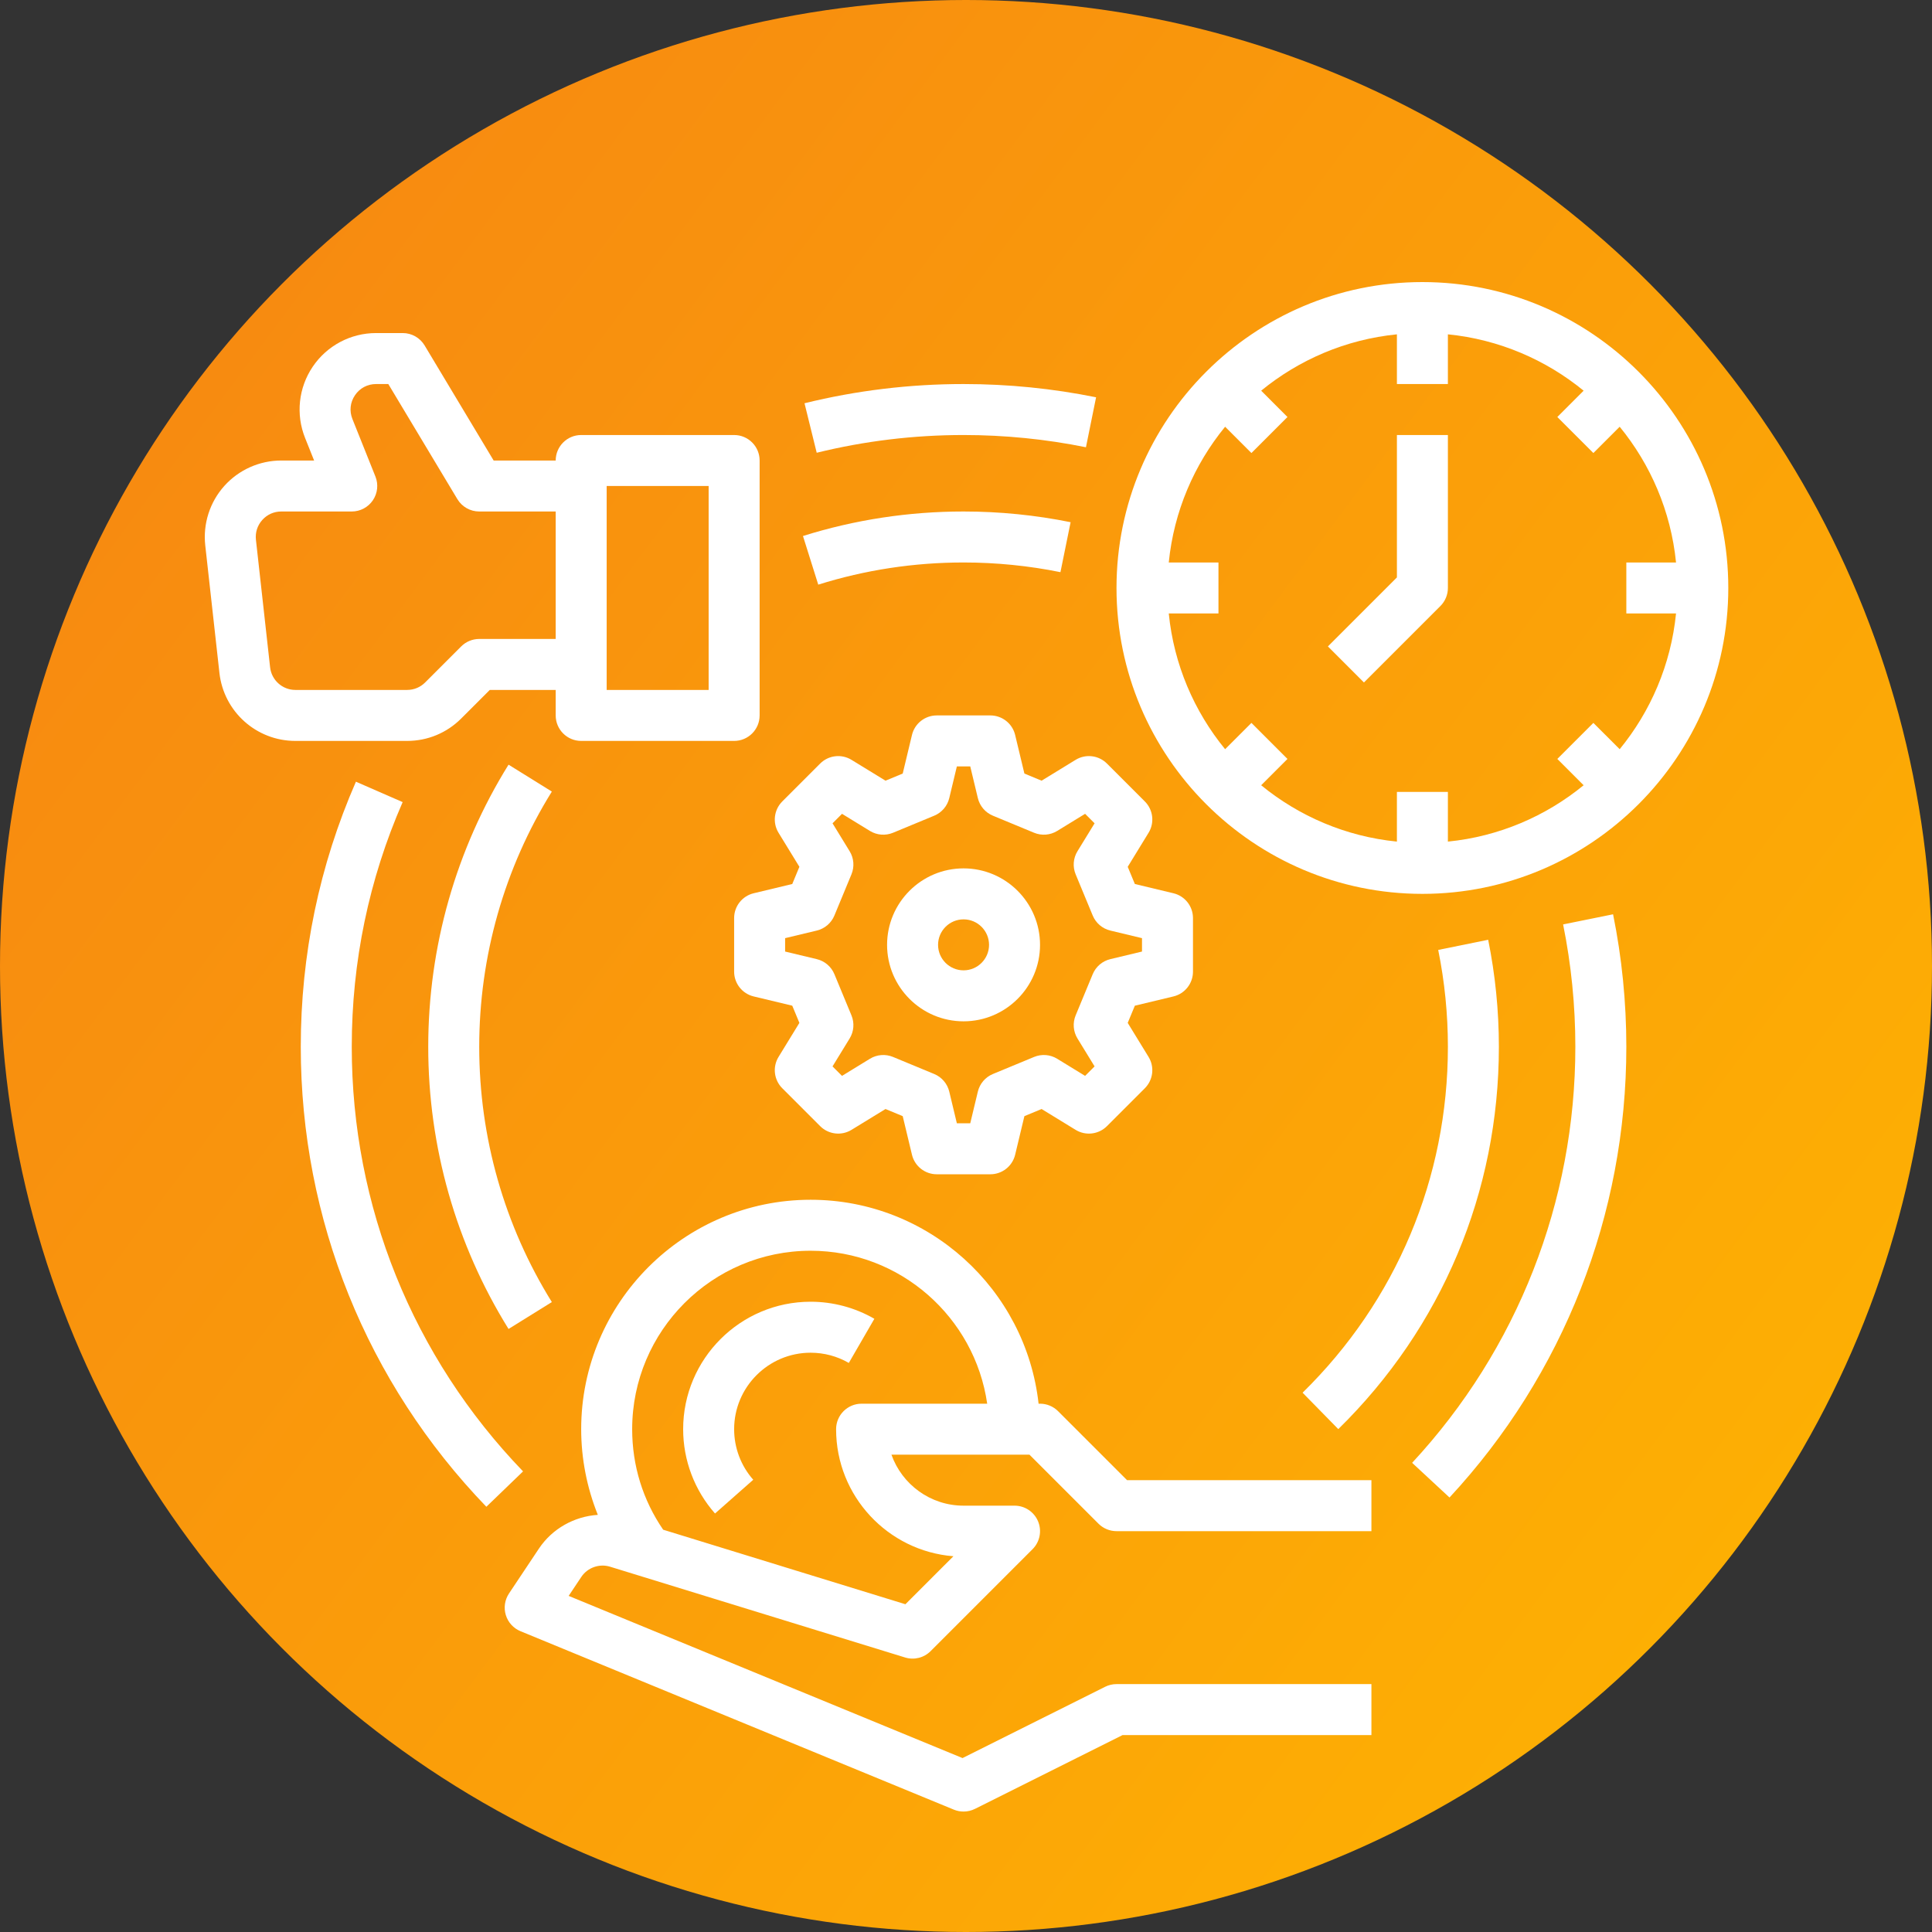
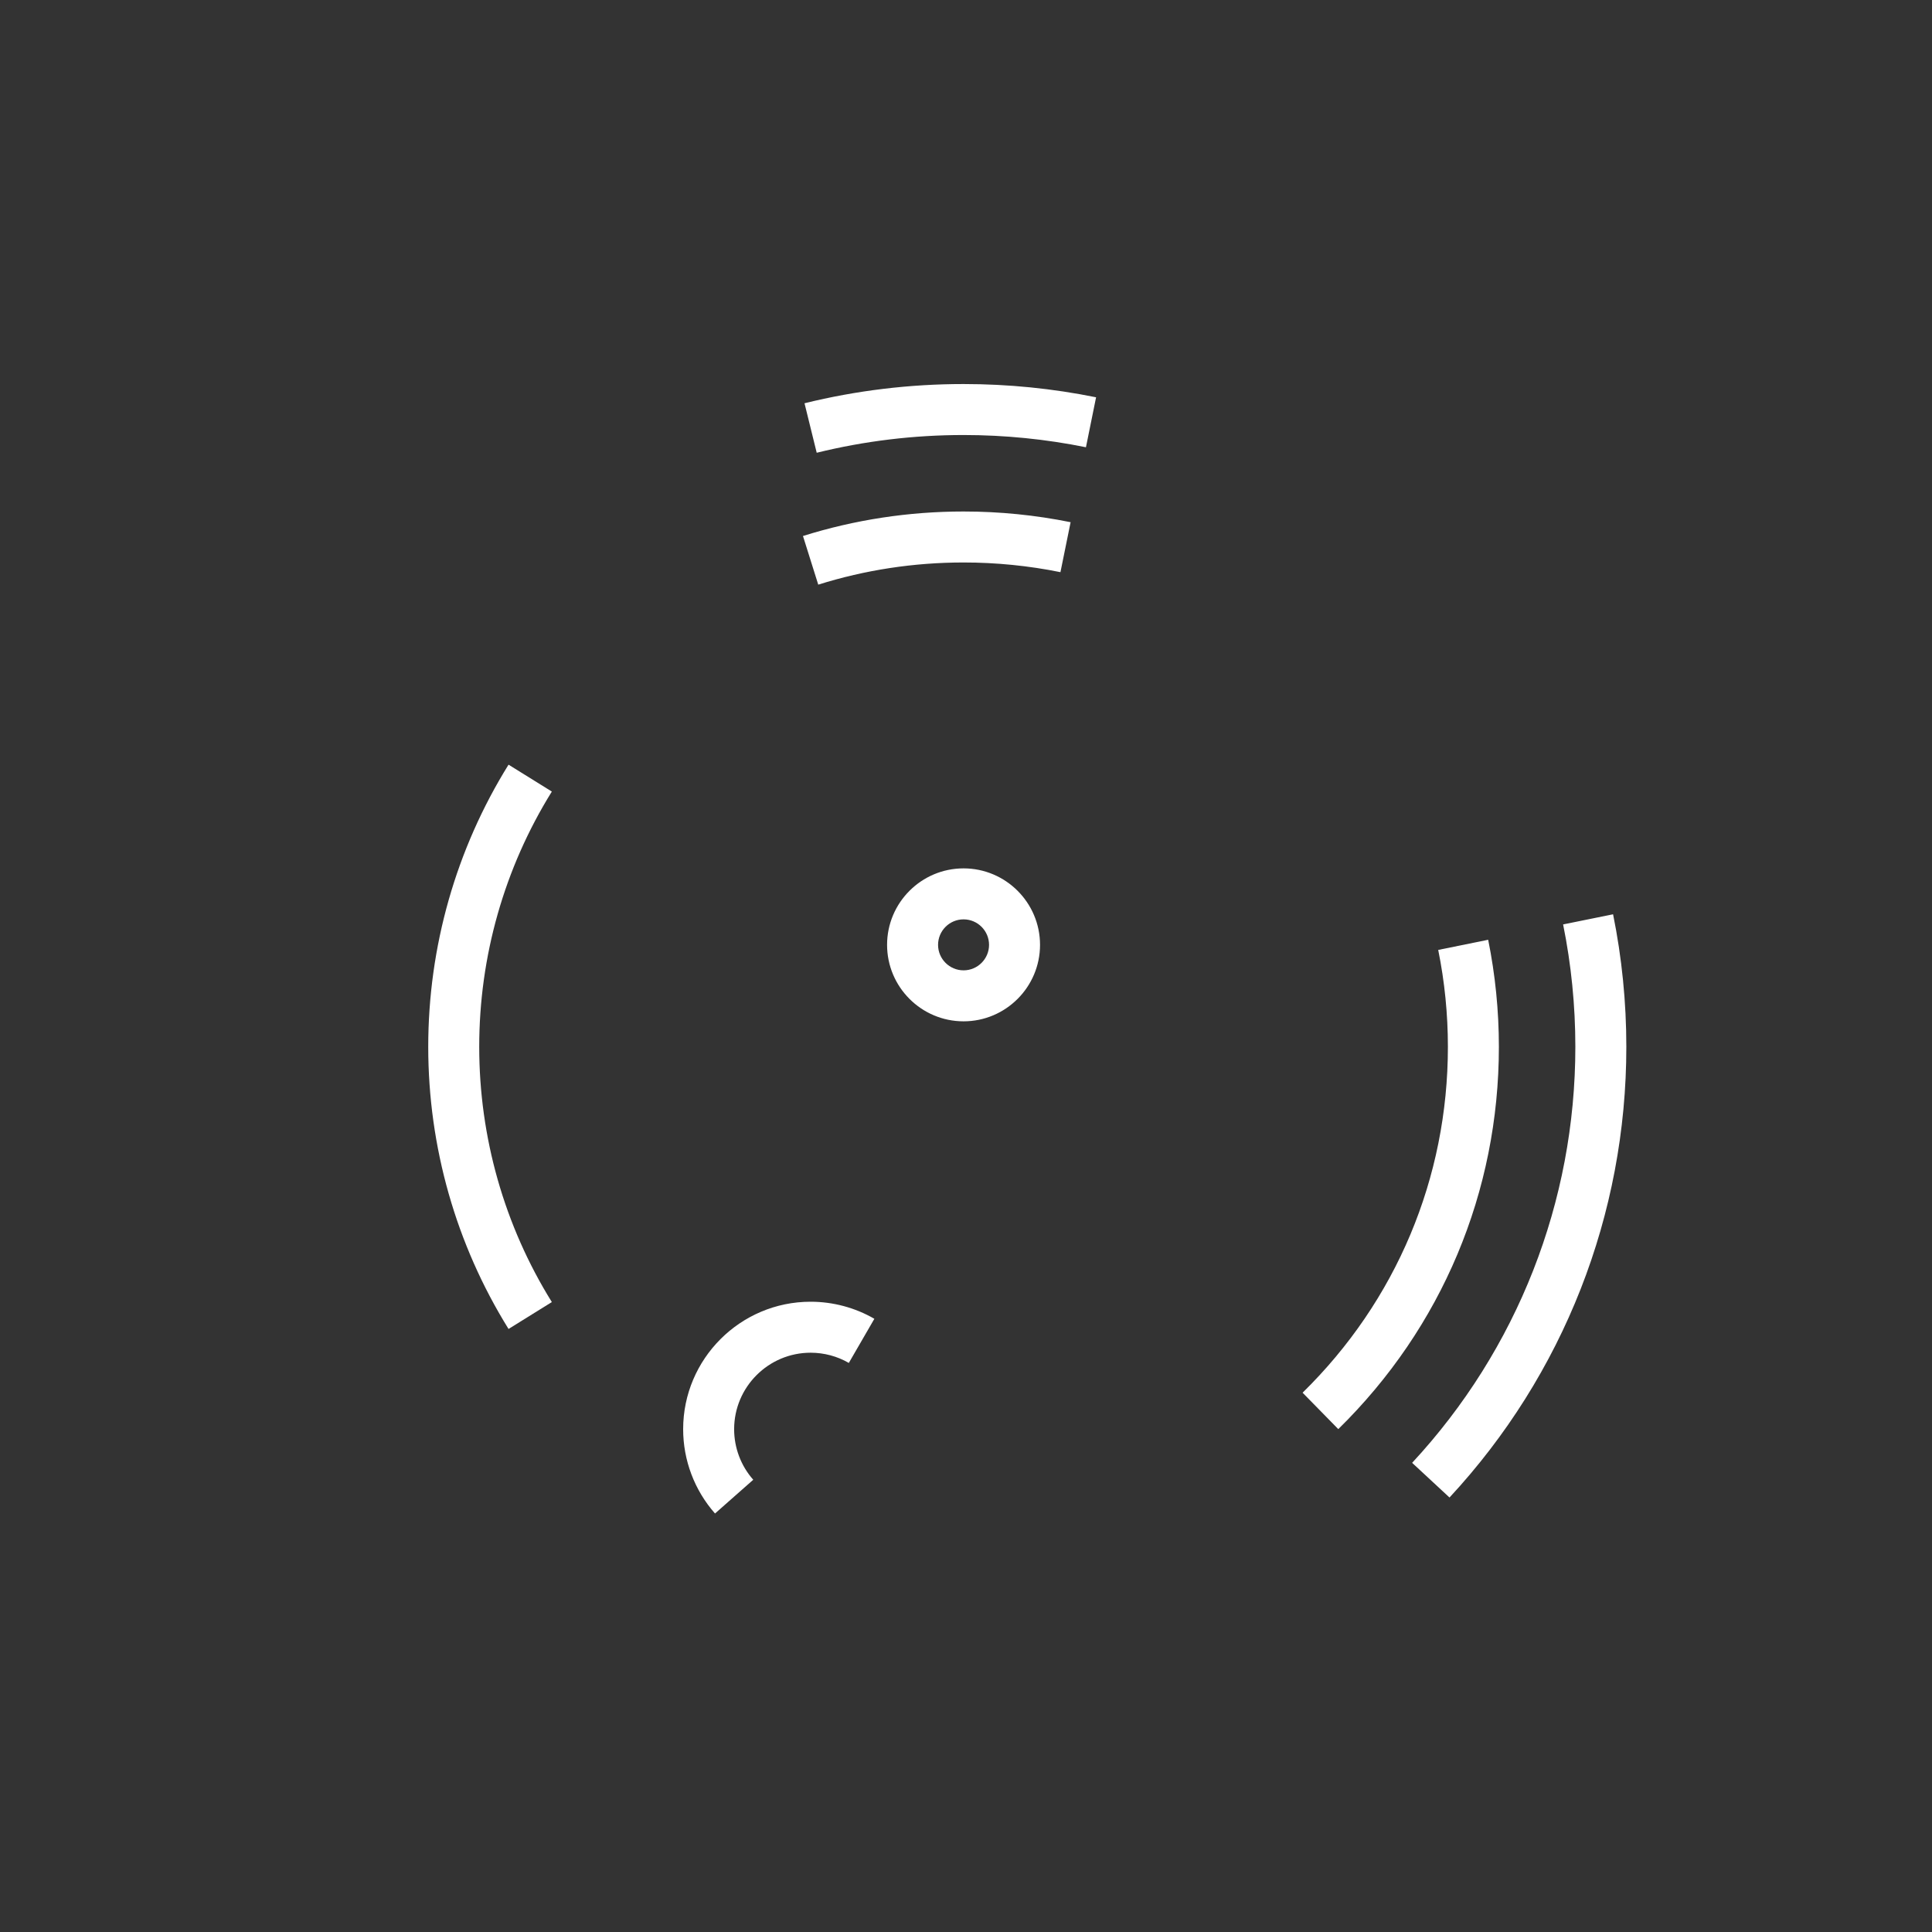
<svg xmlns="http://www.w3.org/2000/svg" width="1000" height="1000" viewBox="0 0 1000 1000" fill="none">
  <rect x="0" y="0" width="1000" height="1000" fill="#333333" stroke="none" />
-   <circle cx="500" cy="500" r="500" fill="url(#paint0_linear_10_111)" />
-   <path d="M182.069 541.83C182.069 497.794 190.934 455.176 208.413 415.169L184.228 404.604C165.286 447.969 155.68 494.136 155.68 541.83C155.68 631.105 189.794 715.649 251.738 779.902L270.732 761.585C213.561 702.282 182.069 624.237 182.069 541.83ZM838.346 387.783L824.726 374.17L806.069 392.826L819.682 406.446C800.135 422.449 775.923 432.97 749.426 435.612V409.887H723.037V435.612C696.539 432.97 672.328 422.451 652.78 406.446L666.394 392.826L647.737 374.17L634.117 387.783C618.114 368.236 607.593 344.024 604.951 317.526H630.677V291.138H604.951C607.593 264.64 618.112 240.429 634.117 220.881L647.737 234.494L666.394 215.838L652.78 202.218C672.328 186.215 696.539 175.694 723.037 173.052V198.777H749.426V173.052C775.923 175.694 800.135 186.213 819.682 202.218L806.069 215.838L824.726 234.494L838.346 220.881C854.349 240.429 864.869 264.64 867.512 291.138H841.786V317.526H867.512C864.869 344.024 854.35 368.236 838.346 387.783ZM736.231 146C648.928 146 577.899 217.028 577.899 304.332C577.899 391.636 648.928 462.664 736.231 462.664C823.535 462.664 894.563 391.636 894.563 304.332C894.563 217.028 823.535 146 736.231 146Z" fill="white" />
-   <path d="M723.039 298.87L687.322 334.587L705.979 353.244L745.562 313.661C748.036 311.187 749.428 307.83 749.428 304.332V225.166H723.039V298.87ZM139.801 345.372L132.47 279.4C132.051 275.618 133.217 271.978 135.749 269.143C138.289 266.308 141.779 264.749 145.58 264.749H182.071C186.452 264.749 190.543 262.579 192.998 258.95C195.452 255.324 195.95 250.717 194.317 246.652L182.406 216.875C180.757 212.739 181.24 208.261 183.734 204.576C186.227 200.889 190.209 198.778 194.66 198.778H200.987L236.729 258.345C239.113 262.313 243.408 264.749 248.043 264.749H287.626V330.721H248.043C244.545 330.721 241.188 332.113 238.714 334.587L220.054 353.244C217.562 355.737 214.244 357.11 210.719 357.11H152.912C146.177 357.11 140.544 352.064 139.801 345.372ZM314.014 251.555H366.792V357.11H314.014V251.555ZM238.714 371.902L253.507 357.11H287.626V370.304C287.626 377.591 293.534 383.498 300.82 383.498H379.986C387.273 383.498 393.18 377.591 393.18 370.304V238.361C393.18 231.074 387.273 225.166 379.986 225.166H300.82C293.534 225.166 287.626 231.074 287.626 238.361H255.509L219.774 178.793C217.389 174.825 213.094 172.389 208.46 172.389H194.66C181.51 172.389 169.256 178.889 161.88 189.784C154.51 200.671 153.022 214.466 157.906 226.674L162.583 238.361H145.58C134.339 238.361 123.585 243.167 116.086 251.542C108.587 259.923 105 271.14 106.242 282.311L113.574 348.283C115.802 368.358 132.714 383.498 152.912 383.498H210.721C221.293 383.498 231.235 379.382 238.714 371.902ZM445.958 726.551C438.671 726.551 432.763 732.459 432.763 739.745C432.763 774.354 459.551 802.824 493.479 805.511L468.636 830.354L343.256 791.776C332.742 776.442 327.209 758.597 327.209 739.745C327.209 688.817 368.641 647.385 419.569 647.385C466.013 647.385 504.546 681.852 510.97 726.551H445.958ZM547.647 730.417C545.173 727.943 541.816 726.551 538.318 726.551H537.571C530.98 667.259 480.588 620.996 419.569 620.996C354.092 620.996 300.82 674.269 300.82 739.745C300.82 754.995 303.797 770.071 309.434 784.09C297.348 784.875 285.879 791.151 278.929 801.574L263.454 824.788C261.263 828.08 260.657 832.177 261.811 835.959C262.964 839.74 265.753 842.8 269.406 844.307L493.71 936.668C495.326 937.332 497.028 937.66 498.735 937.66C500.759 937.66 502.781 937.197 504.636 936.268L581.02 898.077H709.845V871.689H577.901C575.853 871.689 573.829 872.167 572 873.081L498.207 909.975L294.338 826.03L300.886 816.212C304.099 811.392 310.206 809.215 315.746 810.917L468.467 857.909C473.138 859.352 478.223 858.089 481.675 854.628L534.452 801.851C538.229 798.076 539.356 792.407 537.314 787.471C535.27 782.545 530.458 779.328 525.124 779.328H498.735C481.533 779.328 466.858 768.3 461.413 752.94H532.854L568.573 788.657C571.047 791.131 574.403 792.523 577.901 792.523H709.845V766.134H583.365L547.647 730.417ZM431.881 473.875L440.713 452.549C442.329 448.645 441.983 444.207 439.78 440.605L430.915 426.141L435.823 421.232L450.287 430.097C453.889 432.301 458.328 432.649 462.231 431.031L483.557 422.199C487.461 420.583 490.353 417.193 491.34 413.082L495.268 396.693H502.202L506.131 413.083C507.117 417.193 510.01 420.581 513.915 422.199L535.239 431.031C539.143 432.647 543.581 432.301 547.183 430.097L561.647 421.232L566.556 426.141L557.691 440.605C555.487 444.207 555.139 448.645 556.757 452.549L565.589 473.875C567.206 477.778 570.595 480.671 574.705 481.658L591.096 485.586V492.52L574.707 496.448C570.595 497.435 567.207 500.328 565.589 504.233L556.757 525.557C555.141 529.461 555.487 533.899 557.691 537.501L566.556 551.965L561.647 556.874L547.183 548.009C543.581 545.805 539.143 545.457 535.239 547.075L513.914 555.907C510.01 557.523 507.117 560.913 506.131 565.023L502.202 581.413H495.268L491.34 565.024C490.353 560.913 487.461 557.525 483.555 555.907L462.231 547.075C458.328 545.459 453.889 545.805 450.287 548.009L435.823 556.874L430.915 551.965L439.78 537.501C441.983 533.899 442.331 529.461 440.713 525.557L431.881 504.231C430.265 500.328 426.875 497.435 422.764 496.448L406.375 492.52V485.586L422.765 481.658C426.876 480.671 430.263 477.78 431.881 473.875ZM413.764 448.655L410.073 457.561L390.108 462.348C384.167 463.771 379.986 469.08 379.986 475.179V502.922C379.986 509.024 384.167 514.332 390.108 515.755L410.073 520.543L413.764 529.446L402.979 547.047C399.791 552.246 400.582 558.953 404.899 563.269L424.517 582.889C428.833 587.199 435.541 587.991 440.739 584.809L458.341 574.023L467.244 577.716L472.031 597.68C473.455 603.621 478.764 607.802 484.863 607.802H512.606C518.708 607.802 524.016 603.621 525.439 597.68L530.227 577.716L539.13 574.024L556.731 584.809C561.929 587.997 568.637 587.199 572.953 582.889L592.572 563.271C596.881 558.955 597.68 552.247 594.491 547.049L583.705 529.447L587.398 520.545L607.363 515.757C613.303 514.333 617.484 509.024 617.484 502.925V475.182C617.484 469.08 613.303 463.773 607.363 462.349L587.398 457.561L583.707 448.658L594.491 431.057C597.68 425.859 596.888 419.151 592.572 414.835L572.953 395.216C568.637 390.9 561.929 390.109 556.731 393.297L539.13 404.083L530.227 400.39L525.439 380.426C524.016 374.485 518.706 370.304 512.607 370.304H484.865C478.762 370.304 473.455 374.485 472.031 380.426L467.244 400.39L458.341 404.081L440.739 393.297C435.541 390.109 428.833 390.9 424.517 395.216L404.899 414.835C400.589 419.151 399.791 425.859 402.979 431.057L413.764 448.655Z" fill="white" />
  <path d="M498.735 475.859C506.009 475.859 511.93 481.78 511.93 489.053C511.93 496.327 506.009 502.247 498.735 502.247C491.462 502.247 485.541 496.327 485.541 489.053C485.541 481.78 491.462 475.859 498.735 475.859ZM498.735 528.636C520.562 528.636 538.318 510.88 538.318 489.053C538.318 467.226 520.562 449.47 498.735 449.47C476.908 449.47 459.152 467.226 459.152 489.053C459.152 510.88 476.908 528.636 498.735 528.636ZM809.066 478.481C813.267 499.193 815.399 520.505 815.399 541.831C815.399 621.976 785.397 698.447 730.918 757.16L750.264 775.108C809.287 711.501 841.788 628.658 841.788 541.831C841.788 518.747 839.482 495.67 834.927 473.236L809.066 478.481ZM498.735 225.166C520.061 225.166 541.373 227.299 562.085 231.5L567.329 205.639C544.896 201.083 521.819 198.778 498.735 198.778C470.897 198.778 443.2 202.121 416.412 208.725L422.726 234.346C447.445 228.252 473.023 225.166 498.735 225.166ZM263.221 395.791C236.028 439.555 221.654 490.059 221.654 541.831C221.654 593.602 236.028 644.106 263.221 687.87L285.635 673.947C261.044 634.364 248.043 588.674 248.043 541.831C248.043 494.987 261.044 449.297 285.635 409.714L263.221 395.791Z" fill="white" />
  <path d="M692.697 739.707C746.299 687.154 775.818 616.884 775.818 541.83C775.818 523.185 773.949 504.539 770.276 486.424L744.415 491.682C747.744 508.069 749.429 524.944 749.429 541.83C749.429 609.735 722.719 673.316 674.218 720.861L692.697 739.707ZM498.737 291.137C515.622 291.137 532.496 292.825 548.885 296.151L554.143 270.29C536.026 266.616 517.38 264.749 498.737 264.749C470.384 264.749 442.422 269.02 415.616 277.434L423.526 302.612C447.764 294.997 473.071 291.137 498.737 291.137ZM353.599 739.745C353.599 755.832 359.454 771.332 370.092 783.385L389.877 765.921C383.501 758.699 379.988 749.402 379.988 739.745C379.988 717.918 397.744 700.162 419.571 700.162C426.536 700.162 433.37 701.993 439.349 705.451L452.57 682.605C442.577 676.828 431.165 673.773 419.571 673.773C383.196 673.773 353.599 703.37 353.599 739.745Z" fill="white" />
  <defs>
    <linearGradient id="paint0_linear_10_111" x1="1115.61" y1="933.719" x2="-66.694" y2="54.568" gradientUnits="userSpaceOnUse">
      <stop stop-color="#FFB800" />
      <stop offset="1" stop-color="#F68313" />
    </linearGradient>
  </defs>
</svg>